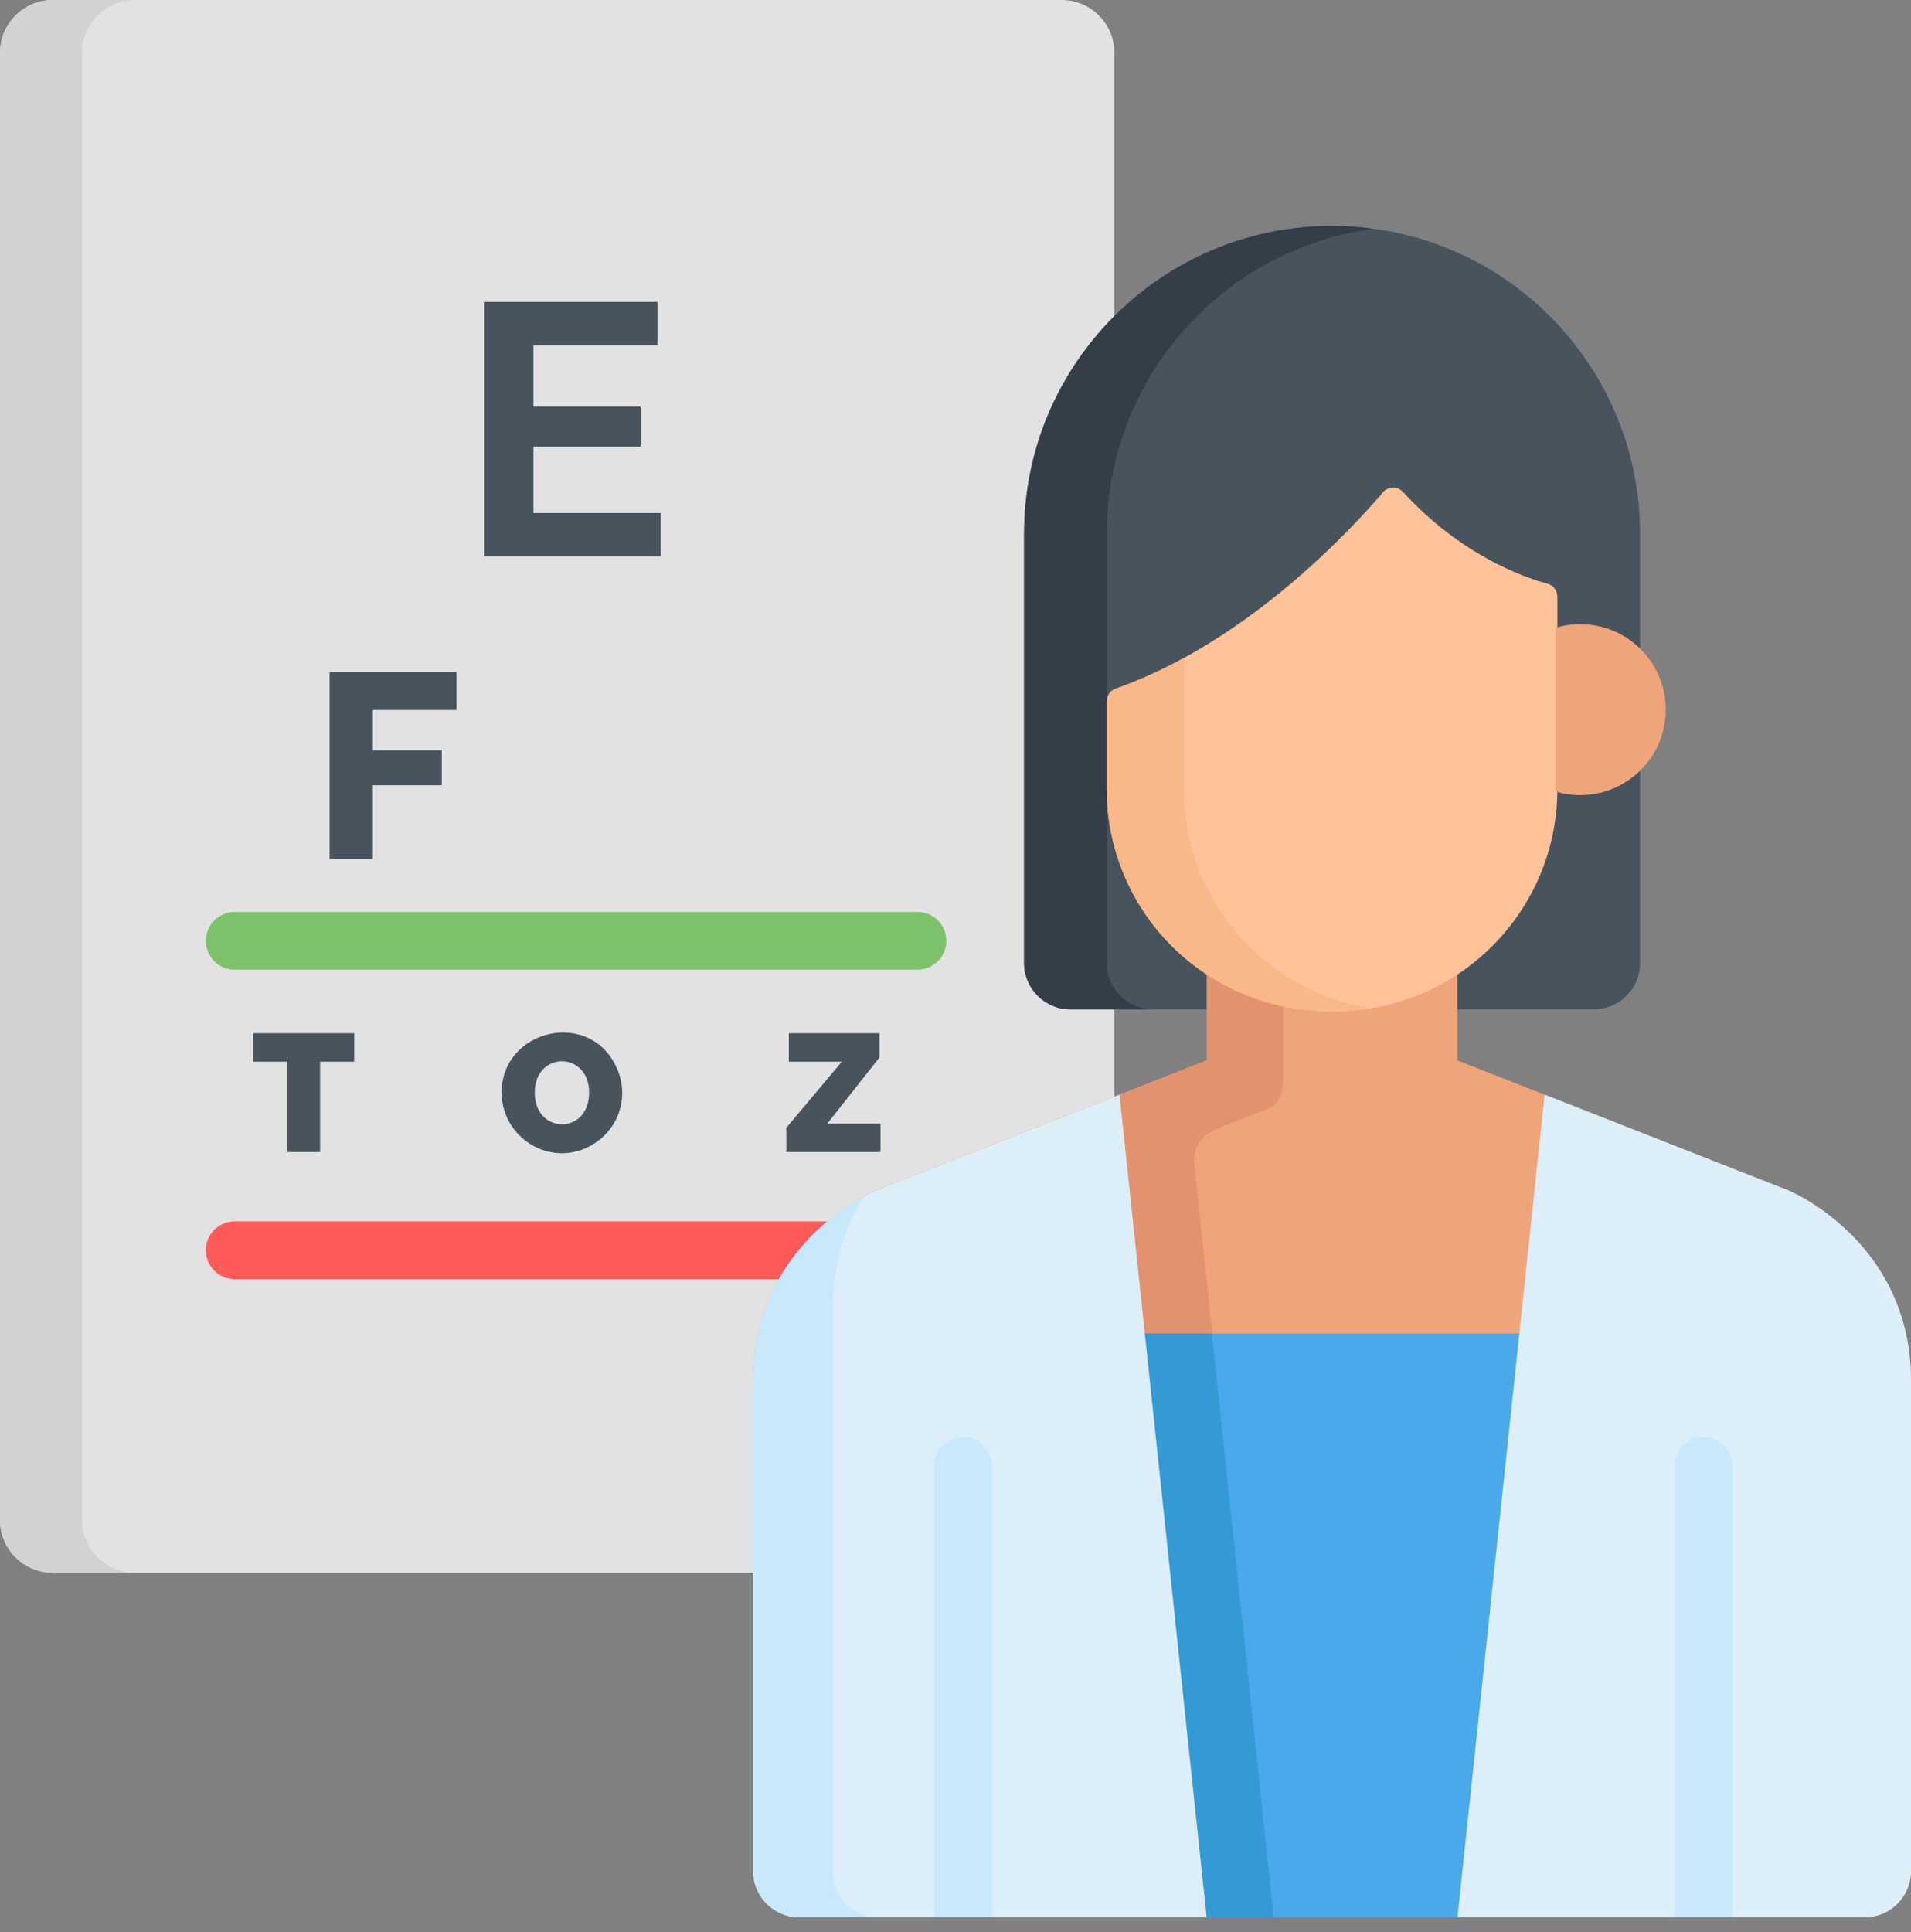
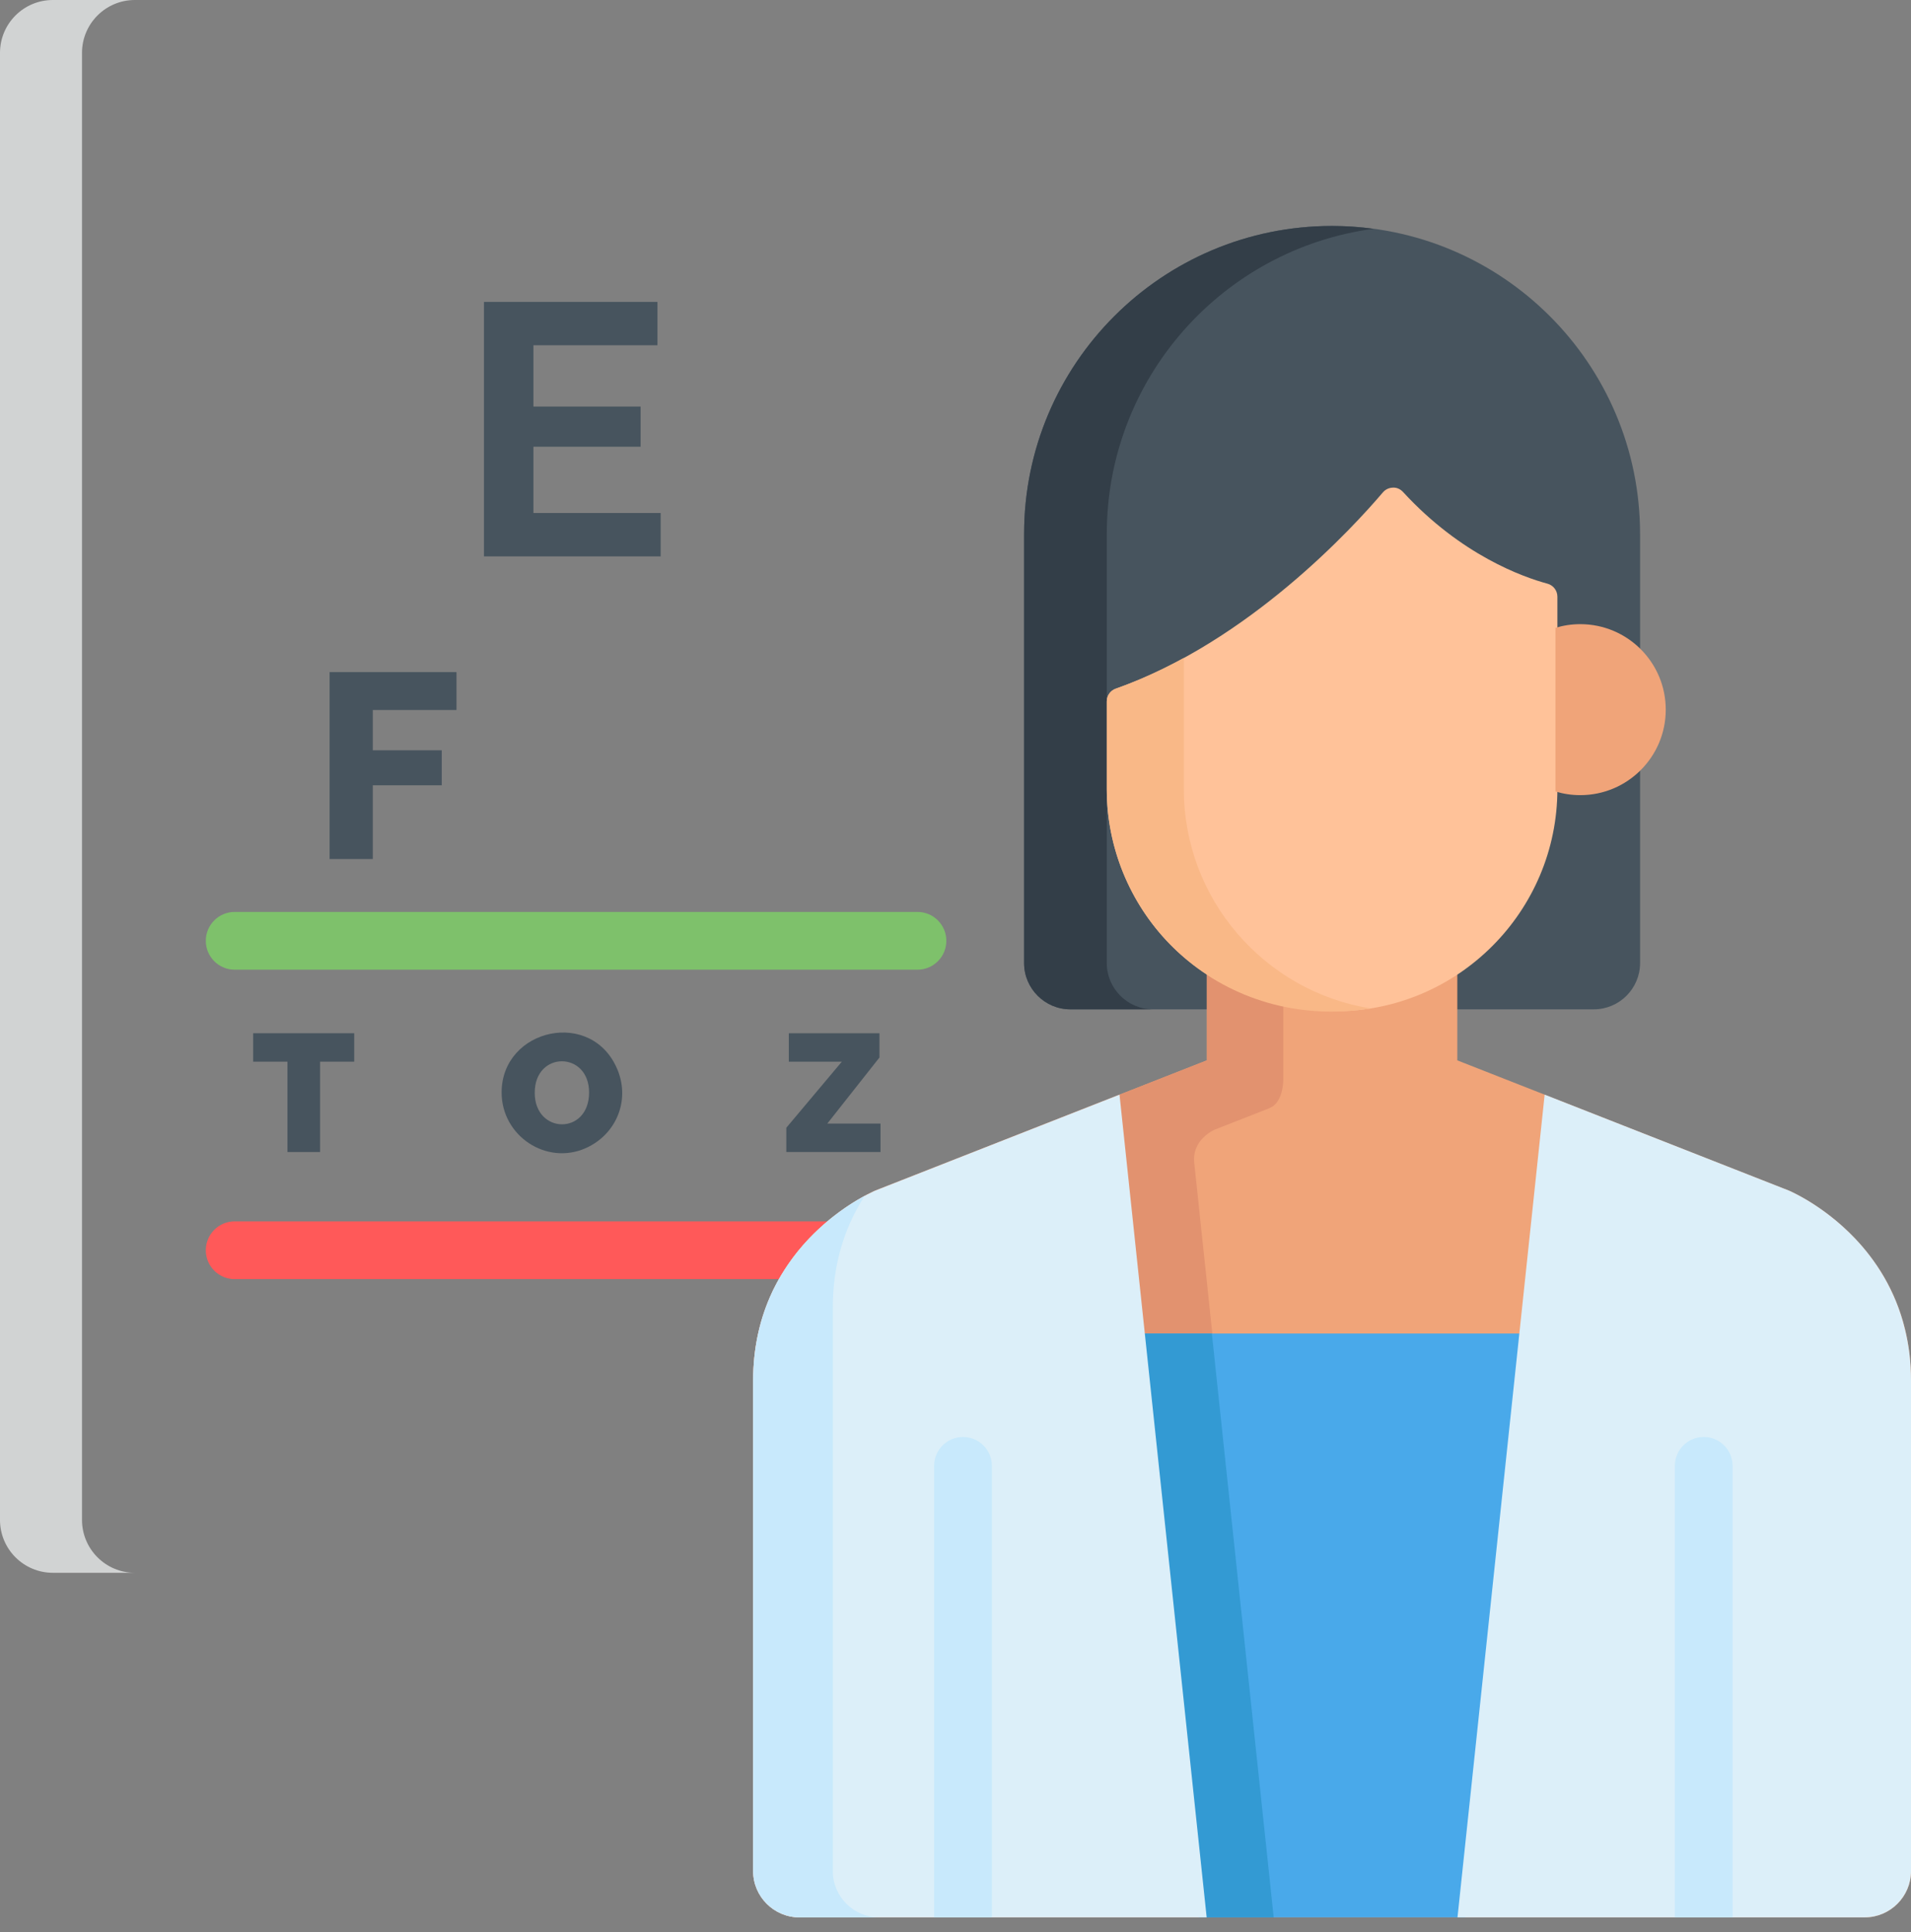
<svg xmlns="http://www.w3.org/2000/svg" width="92" height="93" viewBox="0 0 92 93" fill="none">
  <rect x="0" y="0" width="92" height="93" fill="#808080" stroke="none" />
-   <path d="M51.106 0H2.545C1.139 0 0 1.139 0 2.545V15.366V73.159C0 74.564 1.139 75.704 2.545 75.704C4.662 75.704 48.998 75.704 51.105 75.704C52.511 75.704 53.65 74.564 53.65 73.159V15.366V2.545C53.65 1.139 52.511 0 51.106 0Z" fill="#E2E2E2" />
  <path d="M3.948 73.159V2.545C3.948 1.139 5.087 0 6.493 0H2.545C1.139 0 0 1.139 0 2.545V73.159C0 74.564 1.139 75.704 2.545 75.704H6.493C5.087 75.704 3.948 74.564 3.948 73.159Z" fill="#D1D3D3" />
  <path d="M31.806 24.693V26.781H23.3V14.531H31.651V16.619H25.681V19.569H30.84V21.502H25.681V24.693H31.806V24.693Z" fill="#47545E" />
  <path d="M15.868 41.348V32.351H21.977V34.175H17.947V36.114H21.267V37.799H17.947V41.348L15.868 41.348Z" fill="#47545E" />
  <path d="M17.052 51.102H15.409V55.451H13.839V51.102H12.188V49.733H17.052L17.052 51.102Z" fill="#47545E" />
  <path d="M37.855 54.283L40.528 51.102H37.976V49.733H42.34V50.901L39.828 54.082H42.389V55.451H37.855V54.283H37.855Z" fill="#47545E" />
  <path d="M24.149 52.584C24.149 49.487 28.554 48.499 29.75 51.545C30.326 53.015 29.647 54.61 28.212 55.258C26.313 56.114 24.149 54.681 24.149 52.584ZM25.743 52.6C25.743 54.602 28.36 54.649 28.36 52.584C28.36 50.589 25.743 50.571 25.743 52.6Z" fill="#47545E" />
  <path d="M44.168 46.675H11.299C10.531 46.675 9.908 46.053 9.908 45.284C9.908 44.516 10.531 43.894 11.299 43.894H44.168C44.937 43.894 45.559 44.516 45.559 45.284C45.559 46.052 44.937 46.675 44.168 46.675Z" fill="#7EC16B" />
  <path d="M44.168 61.57H11.299C10.531 61.57 9.908 60.947 9.908 60.179C9.908 59.411 10.531 58.788 11.299 58.788H44.168C44.937 58.788 45.559 59.411 45.559 60.179C45.559 60.947 44.937 61.57 44.168 61.57Z" fill="#FF5959" />
  <path d="M64.129 10.876C55.94 10.876 49.302 17.515 49.302 25.704V46.358C49.302 47.582 50.303 48.583 51.527 48.583H54.395H58.1C59.362 48.583 68.897 48.583 70.158 48.583H76.732C77.956 48.583 78.957 47.582 78.957 46.358V37.097V31.22V26.781V25.704C78.957 17.515 72.319 10.876 64.129 10.876Z" fill="#47545E" />
  <path d="M53.283 46.358V25.704C53.283 18.19 58.872 11.986 66.12 11.013C65.468 10.925 64.805 10.876 64.129 10.876C55.94 10.876 49.302 17.515 49.302 25.704V46.358C49.302 47.582 50.303 48.583 51.527 48.583H54.395H55.508C54.284 48.583 53.283 47.582 53.283 46.358Z" fill="#333E48" />
  <path d="M86.101 57.299L70.158 51.039V46.806C66.557 49.209 61.64 49.168 58.1 46.806V51.039L42.158 57.299C42.158 57.299 36.258 59.724 36.258 66.45V90.064C36.258 91.288 37.26 92.29 38.484 92.29C44.343 92.29 84.532 92.29 89.774 92.29C90.998 92.29 92 91.288 92 90.064V66.45C92 59.724 86.101 57.299 86.101 57.299Z" fill="#F0A479" />
  <path d="M58.1 46.806V51.039L42.158 57.299C42.158 57.299 36.258 59.724 36.258 66.45V90.064C36.258 91.288 37.26 92.29 38.484 92.29C39.174 92.29 60.289 92.29 61.342 92.29L57.492 55.957C57.375 54.851 58.466 54.379 58.466 54.379L58.504 54.364C58.532 54.353 58.574 54.336 58.628 54.316L58.663 54.302C58.694 54.29 58.728 54.276 58.765 54.262L58.822 54.239C58.838 54.233 58.855 54.226 58.873 54.219L58.94 54.193C59.01 54.166 59.086 54.136 59.166 54.105L59.234 54.077C59.776 53.865 60.479 53.589 60.928 53.413L60.998 53.385C61.034 53.371 61.068 53.357 61.1 53.345C61.713 53.104 61.773 52.252 61.778 52V48.353C60.442 48.071 59.199 47.539 58.1 46.806Z" fill="#E2926F" />
  <path d="M74.495 28.093C73.339 27.782 70.348 26.73 67.547 23.682C67.421 23.544 67.243 23.459 67.056 23.472C66.87 23.476 66.695 23.559 66.574 23.701C65.177 25.346 60.12 30.89 53.716 33.148C53.456 33.239 53.283 33.485 53.283 33.76V37.983C53.283 43.57 57.661 48.676 64.283 48.676C70.179 48.676 74.976 43.879 74.976 37.983V28.72C74.976 28.426 74.779 28.169 74.495 28.093Z" fill="#FFC299" />
  <path d="M56.992 37.983V31.67C55.951 32.239 54.855 32.746 53.716 33.148C53.456 33.239 53.283 33.485 53.283 33.76V37.983C53.283 44.349 58.935 49.671 65.984 48.539C60.893 47.721 56.992 43.3 56.992 37.983Z" fill="#F9B887" />
  <path d="M74.883 30.22C75.261 30.105 75.662 30.043 76.078 30.043C78.35 30.043 80.193 31.885 80.193 34.158C80.193 36.431 78.35 38.273 76.078 38.273C75.662 38.273 75.261 38.211 74.883 38.096V30.22Z" fill="#F0A479" />
  <path d="M54.743 64.186H73.444L70.538 92.289H57.721L54.743 64.186Z" fill="#49A9EA" />
  <path d="M54.743 64.186L57.721 92.289H61.319L58.342 64.186H54.743Z" fill="#339AD3" />
  <path d="M42.158 57.299C42.158 57.299 39.686 58.318 37.943 60.859C37.452 61.575 37.18 62.182 37.18 62.182C36.589 63.436 36.258 64.867 36.258 66.449V90.064C36.258 91.288 37.26 92.289 38.484 92.289H58.092L53.896 52.69L42.158 57.299Z" fill="#DCEFF9" />
  <path d="M40.094 90.064V62.925C40.094 61.02 40.572 59.193 41.631 57.558C40.81 58.001 39.19 59.04 37.943 60.859C37.452 61.574 37.18 62.182 37.18 62.182C36.589 63.435 36.258 64.867 36.258 66.449V90.064C36.258 91.288 37.26 92.289 38.484 92.289H42.319C41.095 92.289 40.094 91.288 40.094 90.064Z" fill="#C8E9FC" />
  <path d="M91.712 63.992C91.25 62.084 90.29 60.643 89.291 59.597C87.741 57.974 86.101 57.299 86.101 57.299L74.363 52.69L70.167 92.289C72.38 92.289 87.737 92.289 89.775 92.289C90.999 92.289 92 91.288 92 90.064V66.449C92 65.548 91.899 64.761 91.712 63.992Z" fill="#DCEFF9" />
  <path d="M47.752 92.289V70.557C47.752 69.789 47.129 69.166 46.361 69.166C45.593 69.166 44.971 69.789 44.971 70.557V92.289H47.752Z" fill="#C8E9FC" />
  <path d="M83.412 92.289V70.557C83.412 69.789 82.79 69.166 82.022 69.166C81.253 69.166 80.631 69.789 80.631 70.557V92.289H83.412Z" fill="#C8E9FC" />
</svg>